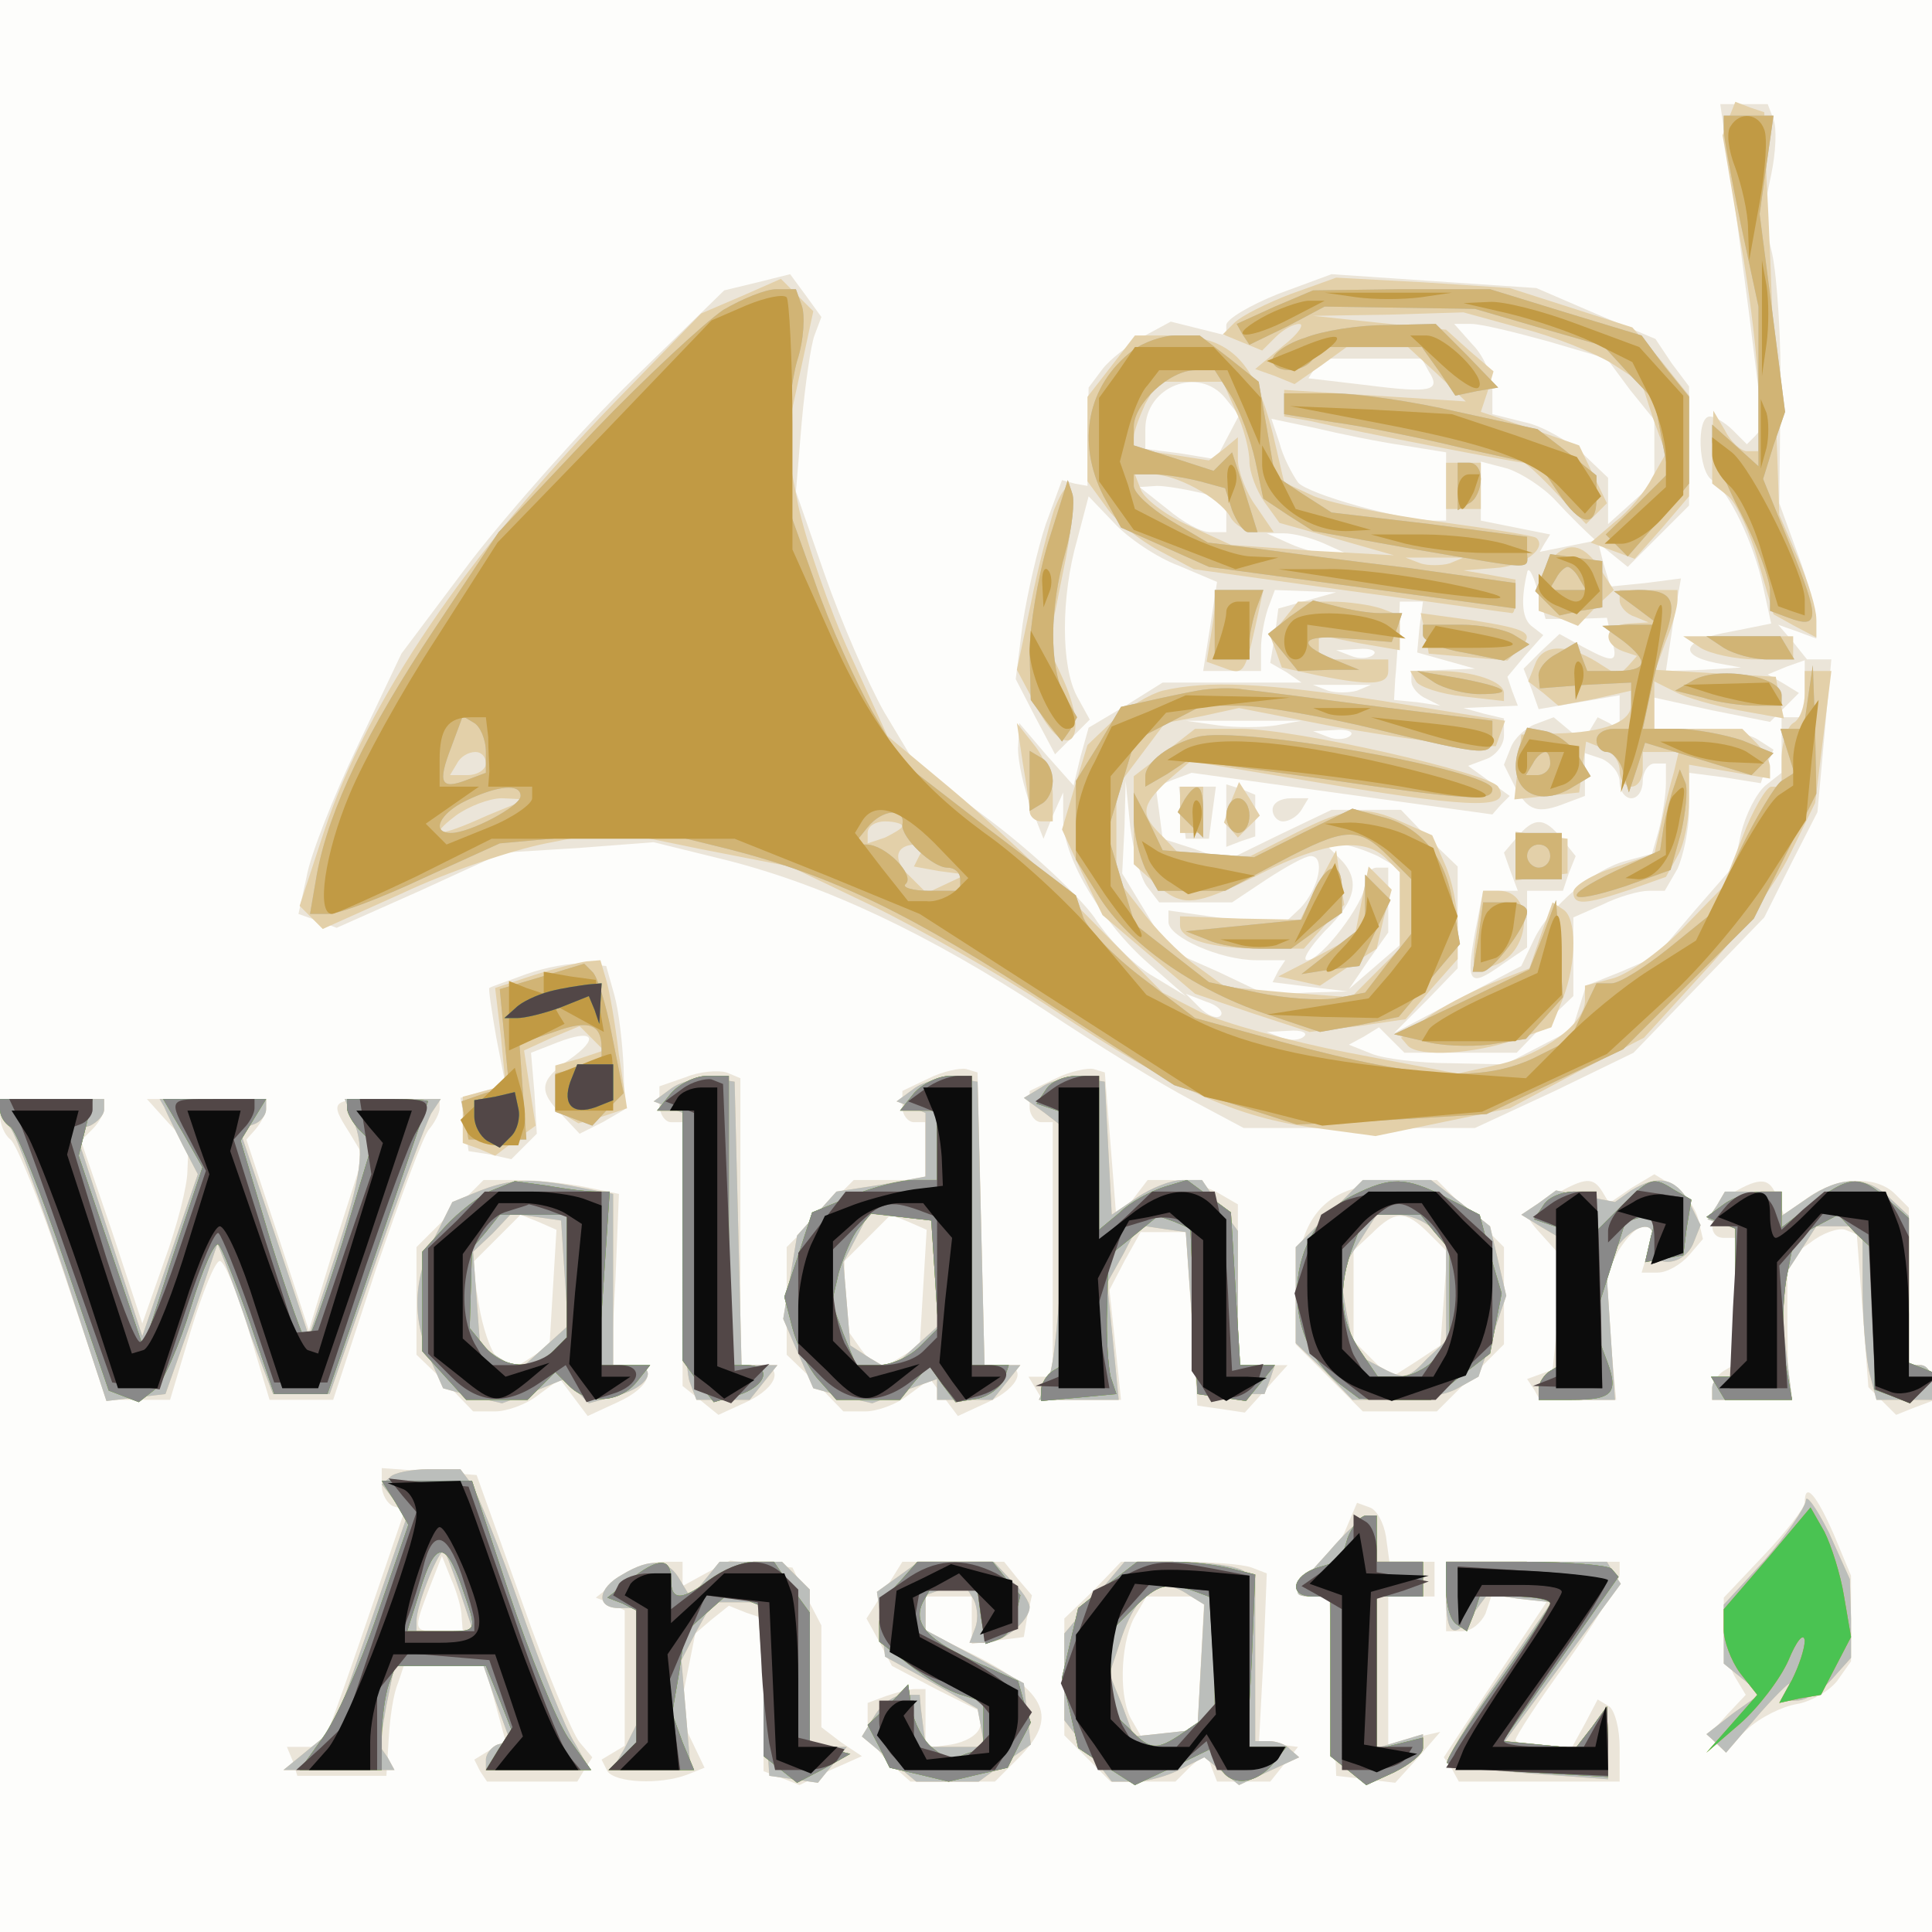
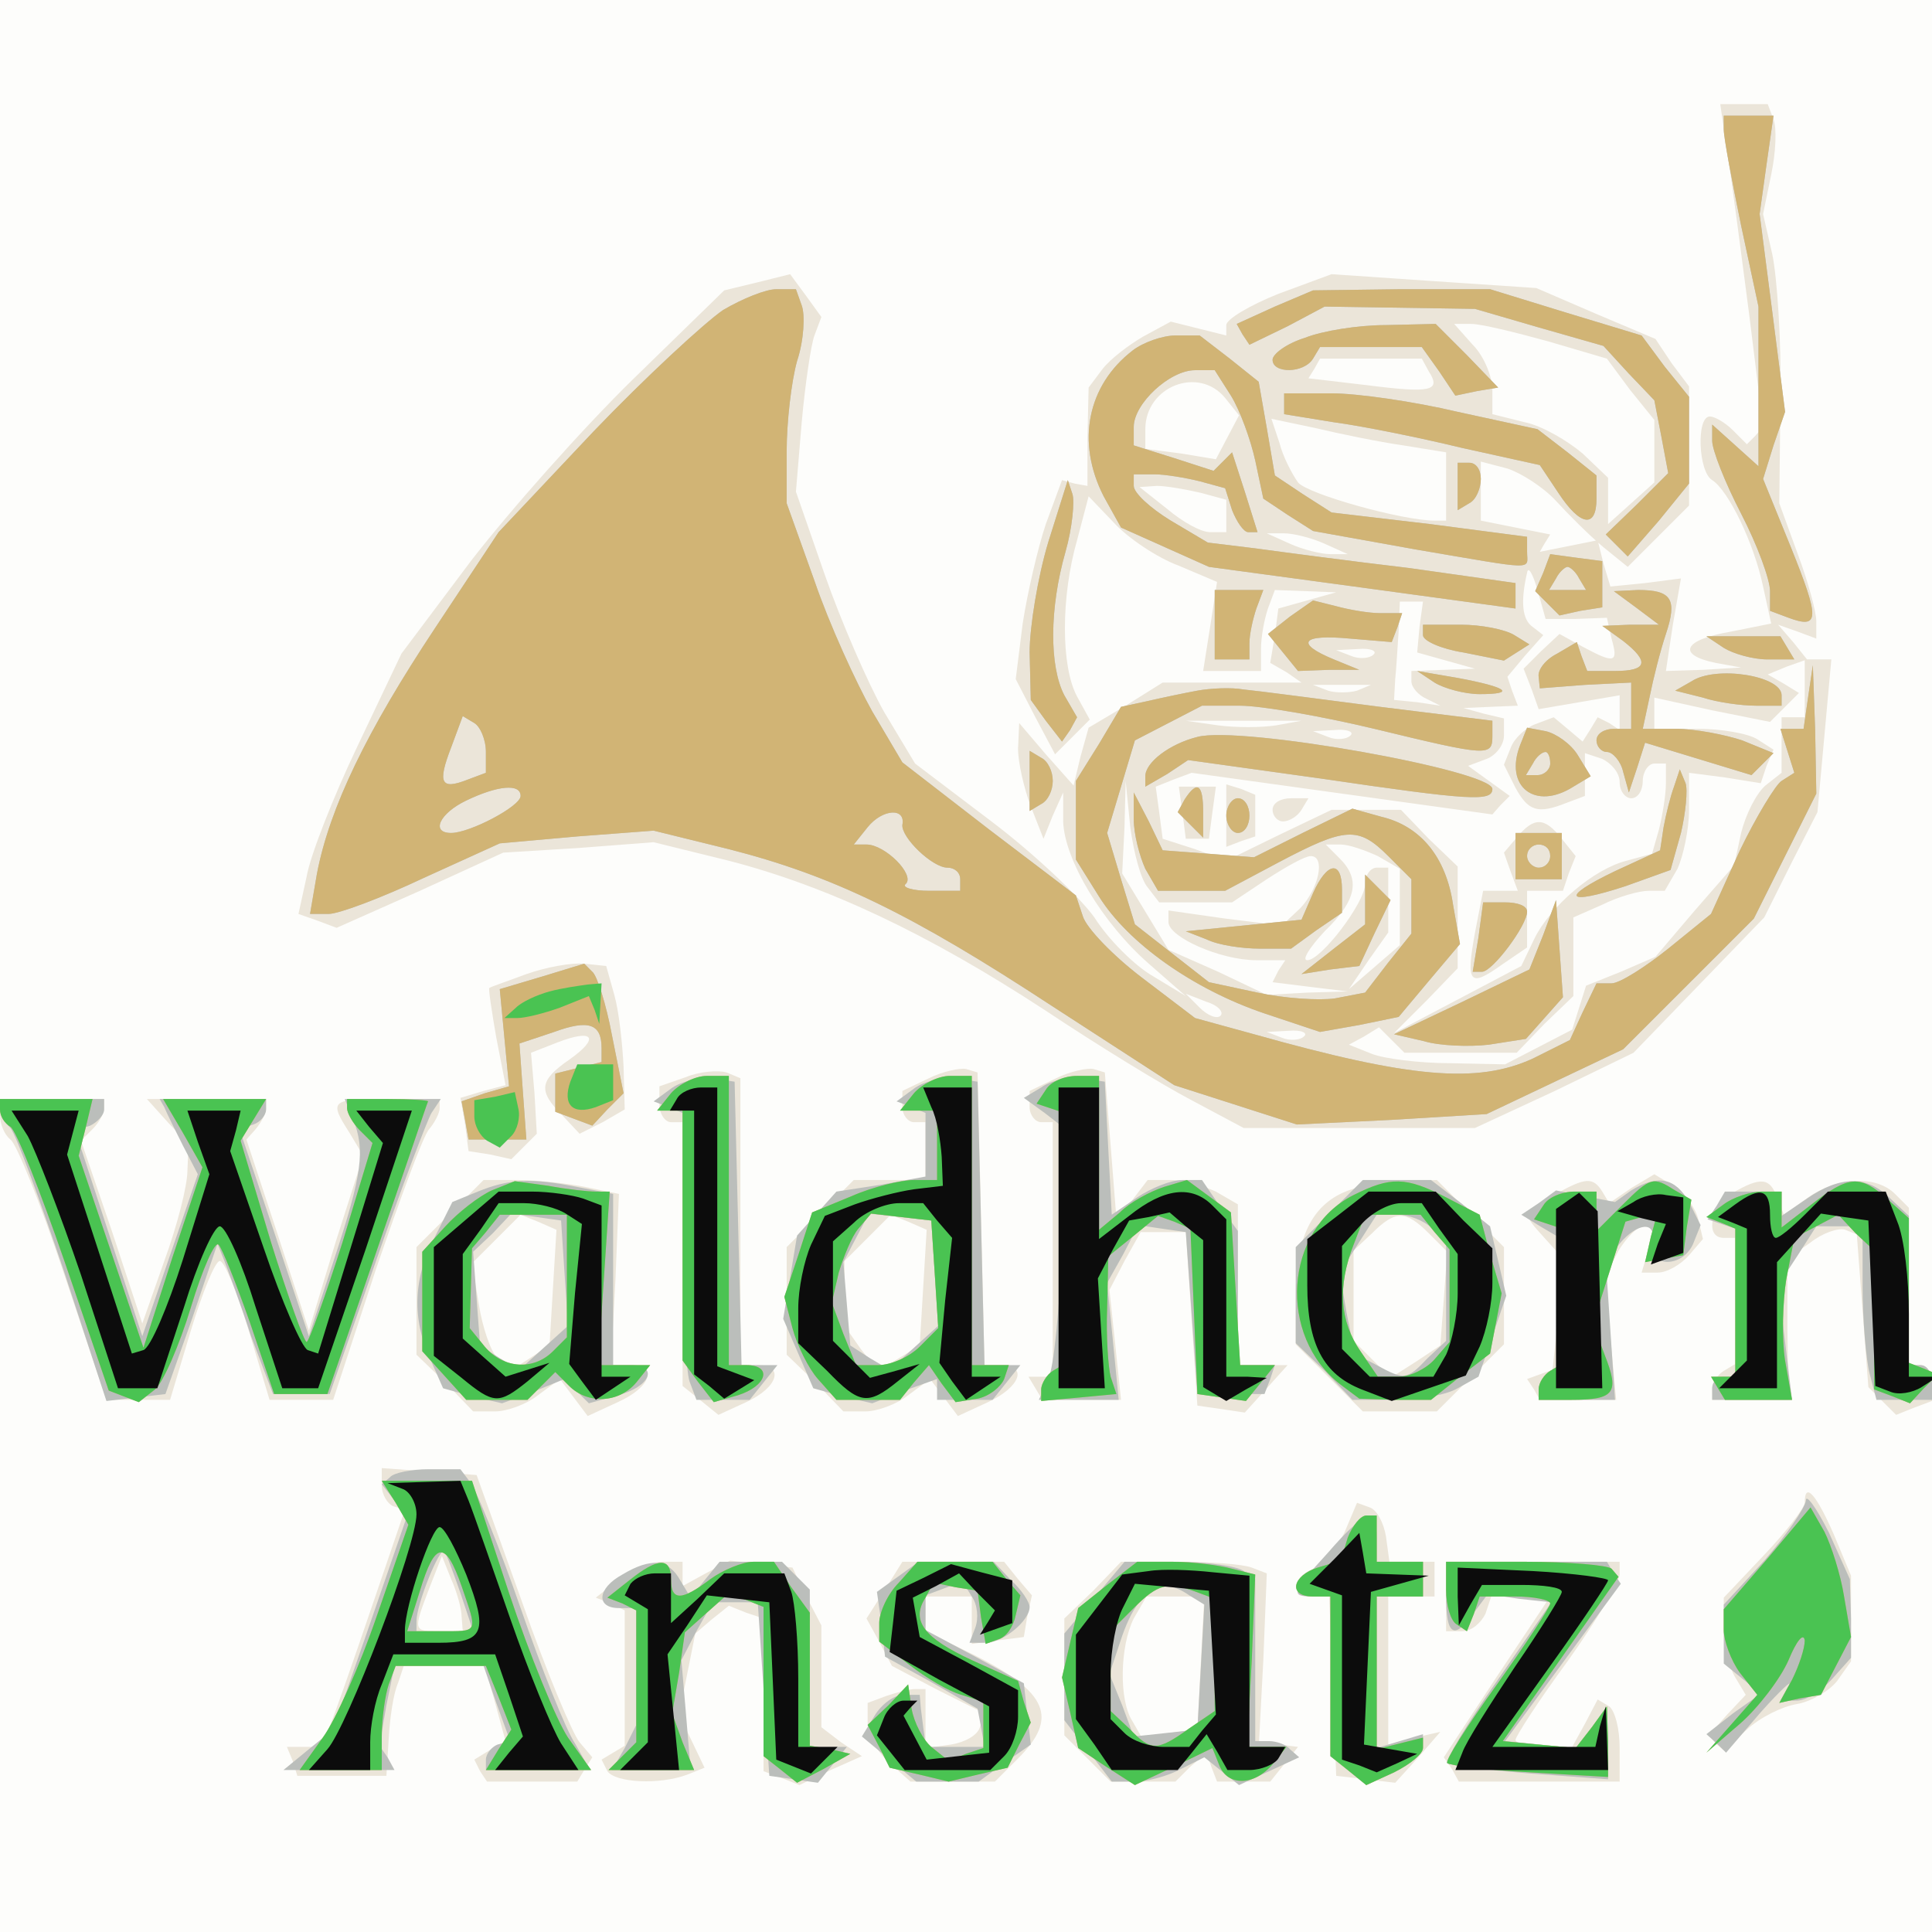
<svg xmlns="http://www.w3.org/2000/svg" version="1.2" baseProfile="tiny-ps" viewBox="0 0 167 167">
  <rect x="0" y="0" width="167" height="167" fill="#333333" stroke="none" />
  <title>Waldhorn Ansatz
</title>
  <g>
    <g fill="#fdfdfb" transform="matrix(.1 0 0 -.1 0 167)">
      <path d="M0 835V0h1670v1670H0V835z" />
    </g>
    <g fill="#ebe5d9" transform="matrix(.1 0 0 -.1 0 167)">
      <path d="M1493 1538c4-24 12-87 19-140l12-97-7-8-7-7-12 12c-7 7-16 12-20 12-12 0-10-48 2-55 14-9 36-54 44-92l7-32-35-7c-41-7-47-20-13-27l22-4-33-2-32-1 6 40 7 40-31-4-30-3-6 20-5 20-25-5-25-5 4 7 5 8-30 6-30 6v51l23-6c12-4 31-16 42-28s29-30 41-40l21-17 26 26 27 27v103l-15 20-14 21-52 22-51 22-89 6-88 6-46-17c-25-10-45-22-45-27v-9l-24 6-24 6-24-13c-12-7-28-19-35-28l-12-16-1-43v-42l-11 2-11 3-14-38c-7-21-16-60-20-86l-6-48 17-33 17-32 15 15 15 15-11 20c-14 26-14 86 0 135l10 38 22-23c12-13 37-30 56-37l33-14-6-39-6-38h50v19c0 11 3 26 6 35l6 16 27-1 26-1-25-7-25-7-3-23-4-24 14-8 13-9h-120l-32-20-32-19-7-25-6-25-24 27-23 27-1-22c0-12 5-34 11-50l11-28 8 20 9 20v-25c1-33 34-88 74-123l32-28-28 17c-16 9-39 32-51 51-13 18-52 55-89 83l-66 50-27 45c-14 25-37 78-51 118l-25 72 5 60c3 33 8 67 11 75l6 16-13 18-14 19-28-7-29-7-79-77c-43-42-106-113-140-157l-60-80-38-80c-21-44-41-95-44-113l-7-32 17-6 16-6 72 32 72 33 65 4 65 5 65-16c85-22 172-63 273-129 45-30 102-65 127-78l45-24h200l69 32 68 33 57 59 56 58 23 46 23 45 6 66 6 66h-23v-50h-20v-48l-14-11c-8-7-17-25-21-41l-6-28-34-39-34-40-30-13-30-12-6-19-6-19-29-15-29-15-48 1c-26 0-57 4-67 8l-20 8 13 7 13 8 11-11 11-11h97l24 25 25 24v68l25 11c14 7 32 12 40 12h14l11 19c5 11 10 34 10 51v32l31-4 31-5 5 15 6 14-14 9c-8 5-31 9-51 9h-38v27l50-11 50-10 12 12 13 13-13 8-14 8 17 7 17 6-12 15-13 15 17-6 16-6v15c0 8-7 34-16 58l-16 44 1 90c1 50-3 106-7 125l-8 35 7 34c4 19 5 40 2 48l-5 13h-41l6-42zm-155-163l51-15 20-27 21-26v-54l-20-18-20-18v40l-22 21c-13 11-35 24-50 27l-28 7v21c0 11-7 29-17 39l-16 18h15c8 0 37-7 66-15zm-103-26c11-17 2-19-53-12l-51 6 5 8 5 9h88l6-11zm-176-23l12-15-10-19-10-19-30 5-31 4v17c0 37 46 55 69 27zm154-41l37-6v-59h-10c-28 0-110 23-118 33-5 7-13 22-16 34l-7 21 38-8c21-5 55-12 76-15zm-175-41l22-6v-28h-14c-8 0-24 9-37 20l-24 19 15 1c8 0 25-3 38-6zm107-44l20-9h-15c-8 0-24 4-35 9l-20 9h15c8 0 24-4 35-9zm217-65l27 1 4-18c6-21 3-22-25-7l-20 11-16-15-15-15 7-18 6-17 35 6 35 6v-30l-9 6-10 5-6-10-7-11-13 11-12 10-16-6c-8-3-18-12-21-20l-6-15 10-20c11-20 19-23 44-13l16 6v37l15-5c8-4 15-12 15-20s5-14 10-14c6 0 10 7 10 15s5 15 10 15h10v-17c0-10-3-28-6-40l-6-21-22-6c-28-7-66-39-80-68l-11-23-55-29-55-29 28 28 27 28v88l-25 24-24 25h-60l-46-22-45-22-27 10-28 9-3 23-3 22 15 6 16 6 130-18 130-18 7 8 8 8-18 13-18 13 16 6c8 3 15 12 15 20v15l-17 4-18 5 23 1 24 1-5 13-4 12 15 18 16 18-9 7c-9 6-11 21-5 47 1 6 5-1 9-15l7-25h26zm-135-7l-2-22 25-7 25-7-27-1-28-1v-9c0-5 6-12 13-15l12-6-20 3-20 2 1 18c1 9 2 28 3 42l1 25h20l-3-22zm-40-24c-3-3-12-4-19-1l-13 5 19 1c11 1 17-2 13-5zm-14-31c-7-2-19-2-25 0l-13 5h50l-12-5zm-70-30c-13-2-35-2-50 0l-28 4h100l-22-4zm64-9c-3-3-12-4-19-1l-13 5 19 1c11 1 17-2 13-5zM992 903l10-13h63l30 20c17 11 33 20 38 20 13 0 7-28-9-45l-16-15-49 6-49 7v-10c0-13 45-33 76-33h25l-6-9-5-10 32-4 33-4-35-1-35-2-42 20-43 19-20 33-20 33 2 40 1 40 4-40c3-22 9-45 15-52zm199 27l19-11v-66l-22-19-22-19 17 25 17 24v56h-10c-5 0-10-6-10-14 0-16-38-66-50-66-5 0 2 11 15 25 28 27 31 45 13 63l-12 12h13c7 0 21-5 32-10zm-136-138c-3-3-11 0-18 7l-12 12 18-7c10-3 15-9 12-12zm72-18c-3-3-12-4-19-1l-13 5 19 1c11 1 17-2 13-5zm-105 194l3-23h20l3 23 3 22h-32l3-22zm38-3v-27l13 5 12 4v36l-12 5-13 4v-27zm40 5c0-5 4-10 9-10 6 0 13 5 16 10l6 10h-15c-9 0-16-4-16-10zm211-24l-11-13 6-17 6-16h-30l-7-36c-8-44-5-48 23-28l22 15v49h31l5 15 6 15-12 15c-15 19-24 19-39 1zM455 828c-16-6-31-11-32-12-1 0 2-20 6-43l8-41-19-5-20-6 4-23 3-23 19-3 18-4 11 11 11 11-2 35-3 35 23 9c31 12 37 4 10-15-26-18-27-27-6-48l15-16 20 10 19 11-1 37c-1 20-4 48-8 62l-7 25-19 2c-11 1-33-3-50-9zm138-89l-23-8v-16c0-8 5-15 10-15h10V472l15-12 16-13 24 11c28 13 33 32 10 32h-15v248l-12 5c-7 2-23 1-35-4zm210-1l-23-11v-14c0-7 5-13 10-13h10v-50h-62l-29-29-29-29v-93l25-24 24-25h19c10 0 27 6 37 14l19 14 12-16 12-16 26 12c28 13 35 32 11 32h-14l-3 127-3 126-10 3c-5 1-20-2-32-8zm-5-181l-3-50-18-11-18-11-15 19-14 20v56l20 20 20 20 15-6 16-7-3-50zm115 181l-23-11v-14c0-7 5-13 10-13h10V480h-21l6-10 6-10h68l-5 48-5 47 13 25 14 25h39l5-75 5-75 21-3 20-3 19 21 18 20h-43v139l-19 11c-11 5-28 10-39 10h-20l-13-17-14-16-5 63-5 63-10 3c-5 1-20-2-32-8zM0 706c0-8 4-17 9-21 5-3 26-55 46-115l37-110h55l18 60c10 33 21 60 25 60s15-27 25-60l18-60h55l37 113c21 61 41 116 46 121 5 6 9 14 9 18v8h-45c-49 0-51-1-33-29l12-20-24-75-23-76-27 83-27 82 8 9c5 6 9 14 9 18v8H127l18-20 18-19-1-23c0-13-9-48-20-78l-19-54-26 79-27 79 10 10c6 6 10 14 10 18v8H0v-14zm389-85l-29-29v-93l25-24 24-25h19c10 0 27 6 37 14l19 14 12-16 12-16 26 12c29 13 35 32 10 32h-16l4 74 3 74-29 6c-15 3-42 6-58 6h-30l-29-29zm89-64l-3-50-17-11-17-11-11 11c-6 6-13 27-16 46l-6 36 21 21 21 21 15-6 16-7-3-50zm685 83c-29-12-43-40-43-90v-42l29-29 29-29h64l29 29 29 29v84l-29 29-29 29-29-1c-15 0-38-4-50-9zm72-36l16-16-3-41-3-40-21-14-22-14-16 16-16 16v78l16 15c20 20 29 20 49 0zm110 34c-30-16-30-16-10-38l18-20-6-47-5-47-11-4-11-4 6-9 5-9h66l-5 54-4 53 11 22c7 11 16 21 22 21h10l-6-20-6-20h14c8 0 20 7 27 15l12 14-4 17c-2 9-11 22-20 28l-18 11-20-12-19-13-6 10c-8 13-15 12-40-2zm153 1c-19-11-25-39-8-39h10V491l-10-6c-5-3-10-10-10-16v-9h66l-1 61v61l20 14c10 8 24 13 30 11l10-4 5-66 5-66 12-12 12-12 15 6 16 6v16c0 8-4 15-10 15h-10v136l-12 12c-16 16-49 15-75-3l-21-15-6 15c-6 17-14 18-38 4zM330 386c0-8 5-16 10-18l10-3-29-85c-16-47-32-93-36-102l-7-18h-30l5-12 4-13h77l2 32c1 18 4 39 8 48l5 15h70l9-32 9-33-14-8-13-8 5-10 6-9h78l6 10 7 11-11 13c-6 7-29 62-50 122l-39 109-41 3-41 3v-15zm69-113l1-13h-20c-23 0-23 0-9 37l11 28 8-20c5-11 9-26 9-32zm1161 98c0-4-16-25-35-45l-35-37v-27c0-15 5-34 10-42l9-15-16-17-16-18 6-7 7-6 20 18c12 11 31 20 43 22s28 11 35 20l12 17v74l-15 36c-15 34-25 46-25 27zm-398-26c-7-14-19-28-27-31-19-8-20-24 0-24h14l3-77 3-78 26-3 25-3 20 22 19 22-22-5-23-6v128h40v30h-39l-3 22c-2 12-8 23-14 25l-11 4-11-26zm-628-41l-19-15 13-5 12-6V161l-10-6-10-6 5-10c7-10 45-12 69-3l15 6-11 23-11 23 7 35 7 35 14 12 15 12 15-6 15-5V139l16-6 15-6 27 13 27 12-18 12-17 13v88l-13 25-12 25-27 3-27 3-21-11-20-11v21h-18c-10 0-27-7-38-16zm231-8l-16-25 11-20 11-21 40-21 40-20-4-12c-2-7-13-13-25-15l-22-3v51h-9c-5 0-16-3-25-6l-16-6v-18c0-9 8-24 18-33l19-17h73l20 20c35 35 26 57-37 89l-43 21v30h40v-41l22 3 23 3 3 18 4 18-12 14-12 15h-88l-15-24zm180-1l-25-24V170l20-20 20-20h56l13 13 14 12 4-12 5-13h46l12 15 12 15-8 1c-5 1-13 1-17 0l-9-2 4 76 3 75-13 5c-8 3-36 5-63 5h-50l-24-25zm93-62l-3-58-24-3-24-4-8 14c-12 18-11 65 1 89l11 19h50l-3-57zm212 57v-30h14c8 0 16 7 20 15l5 15h51l-46-69-46-70 7-10 6-11h139v29c0 17-4 32-9 36l-10 6-11-21-11-20h-24c-14 0-25 3-25 6s20 34 45 68c25 35 45 69 45 75v11h-150v-30z" />
    </g>
    <g fill="#e3d0a9" transform="matrix(.1 0 0 -.1 0 167)">
-       <path d="M1494 1567l-5-14 15-89c9-49 16-110 16-136v-48h-10c-5 0-14 8-19 18l-10 17-1-31v-32l14-11c7-6 19-32 26-57l13-45 18-10 19-10v16c0 9-7 32-16 53l-16 37-4 115c-2 63-5 142-7 174l-2 59-12 4-13 5-6-15zm-853-153l-35-15-74-76c-129-133-214-258-252-372l-21-64 10-10 10-10 69 31c38 18 94 37 124 43l56 11 78-16 77-15 71-34c39-19 110-59 157-90 104-69 158-93 226-102l52-7 58 12 58 12 58 31 58 30 52 57c29 31 62 76 74 101l22 45 7 57 7 57h-23v-19c0-11-4-23-10-26-5-3-10-17-10-31v-24h-9c-4 0-16-20-25-44l-17-43-36-37c-20-20-47-39-60-42l-23-6v-13c0-20-36-46-74-55l-36-8-94 18c-52 10-109 26-128 35l-33 17-65 66c-36 37-90 87-119 111l-54 45-32 70c-18 39-38 97-45 129l-11 57 12 55 12 56-14 14-14 14-34-15zm-221-404c0-5-7-10-16-10h-15l6 10c3 6 10 10 16 10 5 0 9-4 9-10zm1-45c-42-19-52-19-27 0 11 8 29 15 40 15l21-1-34-14zm359-9c0-2-7-6-15-10l-15-5v9c0 6 7 10 15 10s15-2 15-4zm15-25l-5-10 22-4 23-3-17-8-17-8-15 15c-15 14-12 27 6 27h9l-6-9zm321 485c-21-8-43-19-49-25l-10-10 17-7 17-7 12 12c6 6 15 11 20 11s-1-9-14-19l-24-20 17-6 17-7 23 16 22 16h53l25-23 25-24-78 5-79 5v-23l23-4c43-10 179-36 184-36 2 0 15-12 29-27l25-26 9 9 9 9-12 25-12 25-43 15-42 14 6 18 5 17-21 18-20 18-58 6-57 6 65 1 65 2 51-14c28-7 62-21 77-30l26-17 10-31 11-30-12-21c-6-12-20-29-32-38l-21-18 19-7 19-7 24 27 23 27v87l-24 30-25 29-53 17-53 17-75 5-75 4-39-14zm-155-62l-21-27v-73l16-22c8-12 29-29 46-38l30-16 136-19c75-10 138-19 139-19 2 0 3 6 3 14v15l-22 4-23 4 27 2c24 1 46 17 36 26-2 2-40 8-84 14-45 6-93 16-108 22l-26 12-6 26c-17 78-38 101-93 101h-30l-20-26zm107-39c7-14 12-34 12-44 0-9 6-25 13-35l13-18 50-14 49-14-71 4-70 5-37 17c-20 9-38 23-41 31l-5 13h15c21 0 57-20 67-36 4-8 15-14 23-14h15l-15 22c-9 12-16 31-16 41v19l-12-10-13-10-32 5-33 5v10c0 5 5 18 10 29l11 19h56l11-25zm185-132c-7-2-19-2-25 0l-13 5h50l-12-5zm-3 67v-20h30v40h-30v-20zm-339-21c-4-13-14-50-20-81l-12-57 16-30c27-54 49-32 23 24l-12 26 13 65c14 66 9 96-8 53zm431-41c-7-7-12-20-12-29v-17l17-6 17-7 15 16 16 15-11 17c-14 22-27 26-42 11zm-294-59l-5-31 14-5c18-7 19-5 28 35l7 32h-40l-4-31zm352 22c0-5 6-12 13-14l12-5-17-1c-21-1-24-17-5-24l12-4-8-9-8-8-19 12c-26 16-47 15-53-2l-6-15 13-10 13-11 32 6 31 7v-12c0-15-23-24-64-25l-31-1-3-28-3-28 28 3 28 3 3 22 3 22 15-6c8-3 14-11 14-19s5-14 10-14c6 0 10 7 10 15v15h31l-4-17c-3-10-8-30-11-45l-6-26-35-12c-19-6-35-16-35-21 0-12 10-11 49 2l31 11 10 18c6 10 10 32 10 49v30l35-6 35-6v10c0 5-5 14-12 21l-12 12h-76v41l18-9c9-5 34-12 55-16l39-7-4 18-3 18-52 3-52 3 9 25c6 14 10 30 10 35v9h-50v-9zm-290-16l-12-15 5-13 5-14 32-7c45-9 60-8 60 4v10h-60v21l35-7 35-6v30l-16 6c-9 3-28 6-44 6h-28l-12-15zm122-12l3-18 34-3 34-3 10 10c14 14 9 17-41 25l-44 6 4-17zm238-13c8-5 30-10 48-10h32v20h-95l15-10zm-246-29c3-5 22-11 41-13l35-4v7c0 10-27 19-56 19h-25l5-9zm-219-8c-11-3-30-14-43-26l-22-21-11-36-11-37 17-37 18-37 40-34 40-34 50-17 49-16 42 5 41 6 22 26 23 26v29c0 16-5 40-11 53l-11 25-25 11c-33 15-48 14-93-9l-39-20h-60l-15 16c-21 20-20 27 3 49l20 17 126-21c121-20 152-20 140-1-8 12-175 50-222 50h-40l-27-21-26-20v-76l18-16c24-22 34-21 92 8 54 27 89 32 108 13l12-12v-66l-21-21-21-21-55 4-54 5-26 19c-15 11-36 33-47 48l-21 27v78l21 28 21 28 32 6 32 7 82-16c45-8 95-15 111-16l29-1 4 11 4 11-105 17c-104 16-152 18-191 9zm-121-62c3-18 6-37 6-42s5-9 10-9h10v23c0 13-7 32-16 43l-15 19 5-34zm136-41v-20h20v40h-20v-20zm44 7l-6-18 6-6 6-7 10 10 9 9-9 15-9 14-7-17zm246-47v-21l23 3 22 3v30l-22 3-23 3v-21zm-171-25l-15-30-52 1-52 2v-8c0-12 28-20 69-20h38l17 19 18 19-4 24-3 23-16-30zm38-14l-6-30-33-18-33-17 18-4 18-4 24 16 25 16 6 26 7 25-10 10-10 10-6-30zm100-23c-6-39-5-40 16-32 31 12 33 64 3 64h-14l-5-32zm55-6l-10-29-33-13c-19-8-44-21-56-30l-22-17 6-7c10-10 57-7 92 5l32 11 10 25c12 31 12 70 0 77l-9 6-10-28zm-871-35l-33-11 5-42 4-42-18-5-19-5v-40l14-5 14-6 17 13 18 13-5 32-5 33 24 11 24 10 10-10 11-11-21-7-21-6v-19c0-10 5-22 10-25l10-6 21 6 21 7-7 46c-3 26-8 55-11 65l-5 17-12-1c-7-1-27-6-46-12zm119-98l-15-11 13-5 12-5V600c0-60 3-115 6-124l6-16h46l12 15 12 15h-31l-3 123-3 122-20 3c-11 1-27-3-35-9zm210 0l-15-11 13-5 12-5v-55l-38-7-39-6-17-19-17-19-6-36-6-36 13-30 13-30 25-7 26-6 28 11 28 10v-18h48l12 15 12 15h-31l-3 123-3 122-20 3c-11 1-27-3-35-9zm18-160l3-45-21-19-21-19-17 10-17 11-3 36-3 36 11 21 11 21 27-3 27-3 3-46zm92 161l-15-9 18-13 18-14-3-99c-2-55-7-108-12-117l-8-18h69l-5 51-5 50 14 25 13 25 20-3 21-3 5-70 5-70h58l5 13 4 12h-32v116l-16 22-15 22h-17c-10 0-27-7-39-15l-22-15-3 57-3 58-20 3c-11 1-27-2-35-8zM0 712c0-4 4-12 9-17 5-6 25-61 46-123l37-113 26 3 25 3 23 65 22 65 6-15c3-8 14-37 23-65l19-50h49l40 115c22 63 44 121 48 128l8 12h-83l7-17c11-27 8-48-16-121l-22-67-30 90-30 89 12 4c6 2 11 8 11 13v9h-92l4-7c2-5 9-19 16-33l13-25-24-70-24-70-29 89-29 89 13 4c6 3 12 9 12 14v9H0v-8zm413-72l-22-9-15-30c-19-36-20-71-4-106l11-25 25-7 26-6 27 10 27 11 10-10 11-11 25 7c28 7 36 26 11 26h-15v148l-31 6c-40 8-59 7-86-4zm75-71l3-45-21-19-21-19-17 10-17 11-3 40-3 41 17 16 16 17 22-3 21-3 3-46zm661 52l-29-29v-83l25-24 24-25h36c20 0 45 4 55 10l18 10 12 35 12 35-7 30-7 30-25 20-26 20h-59l-29-29zm89-13l12-12v-85l-16-15c-18-19-20-19-44-6l-19 10-7 35-6 35 16 25 16 25h18c10 0 23-5 30-12zm172 33l-14-10-26 5-25 5-15-11-15-10 18-11 17-10V491l-10-6c-5-3-10-10-10-16v-9h66l-4 60-4 60 12 15c15 18 32 20 28 2-5-23 27-24 36-1l6 15-10 20c-12 21-27 24-50 10zm152-7l-22-15v21h-49l-7-12-8-12 12-4 12-4V480h-10c-5 0-10-4-10-10v-10h69l-6 50-6 49 17 26 16 25h40v-52c0-29 3-63 6-75l6-23h48v15c0 8-4 15-10 15h-10v129l-16 15c-20 20-43 20-72 0zM337 393l-7-6 11-14 11-13-32-93-32-92-21-17-22-18h96l-6 11-7 10 6 35 7 34h77l11-32 12-33-11-3c-5-2-10-8-10-13v-9h90l-13 23c-8 12-29 65-47 117s-38 101-43 108l-9 12h-28c-14 0-30-3-33-7zm61-100l11-33h-49v9c0 14 20 64 24 60 2-2 8-19 14-36zm1163 80c-1-7-17-30-36-52l-35-38v-51l16-13 16-13-24-17-23-18 9-8 8-8 30 35c17 19 28 29 24 23l-7-13h14c8 0 21 8 30 18l17 19v34l-1 34-18 40c-11 22-20 34-20 28zm-413-45c-32-35-33-38-13-38h15V152l15-12 16-13 24 11c14 7 25 16 25 22v11l-20-6-20-6v131h40v30h-40v20c0 27-10 25-42-12zm-610-19c-22-12-23-29-3-29h15V179l-10-20-11-19h68l-4 48-4 47 13 25 14 25h39l5-75 5-75 21-3 21-3 13 16 12 15h-32v136l-12 12-12 12h-54l-13-16-12-15-9 15c-10 18-25 20-50 5zm238-2l-18-13 4-28 3-28 40-22 40-23 3-16 3-17h-51l-1 10c-1 6-2 16-3 23l-1 12h-14c-8 0-19-8-25-18l-11-18 24-20 23-19h54l22 16 23 16-3 26-3 27-42 23-43 23v30l16 6 16 6 8-13c5-7 6-19 3-27l-5-13h14c15 0 38 19 38 31 0 4-7 15-16 23l-15 16h-65l-18-13zm170-18l-26-31v-75l21-27 20-26h20c11 0 29 5 40 11l20 10 15-12 15-12 26 12 26 12-8 7c-3 4-12 7-18 7h-12v140l-10 7c-5 4-31 8-57 8h-46l-26-31zm82 2l13-8-3-54-3-54-27-3-28-3-10 27-11 27 11 33c10 28 21 41 40 43 3 0 11-3 18-8zm222-1c0-34 7-38 24-14l12 16 27-4 28-3-47-68c-26-37-45-69-43-71s34-6 72-9l67-5v32l-1 31-13-18-14-18-31 3-30 3 50 68 50 68-6 9-6 10h-139v-30z" />
-     </g>
+       </g>
    <g fill="#bbbebb" transform="matrix(.1 0 0 -.1 0 167)">
      <path d="M1490 1558c0-7 7-44 15-83l15-70v-138l-20 18-20 18v-14c0-8 11-36 25-63s25-57 25-67v-17l16-6c27-10 27-1 2 61l-24 59 9 29 10 29-11 86-11 85 6 43 6 42h-43v-12zm-865-156c-16-11-67-58-112-105l-82-87-55-83c-59-89-91-155-102-212l-6-35h16c9 0 46 14 82 31l66 30 67 6 66 5 65-16c90-23 158-56 280-136l105-68 53-17 53-17 82 4 82 5 59 28 59 28 57 57 56 56 27 54 27 54-1 55-2 56-4-27-4-28h-20l6-19 6-19-11-7c-5-3-22-31-36-60l-25-55-37-30c-20-16-42-30-49-30h-13l-12-25-11-24-32-16c-48-22-106-17-241 21l-51 14-46 35c-25 19-48 43-51 53l-6 18-75 57-75 58-26 44c-14 25-37 75-50 113l-24 67v45c0 25 4 60 9 78 6 18 7 40 4 48l-5 14h-17c-9 0-29-8-46-18zm-205-382v-18l-16-6c-23-9-26-3-14 28l10 27 10-6c5-3 10-14 10-25zm30-38c0-9-44-32-60-32-18 0-10 17 13 28 27 13 47 15 47 4zm330-25c-1-11 26-37 39-37 6 0 11-4 11-10v-10h-27c-14 0-24 3-20 6 8 8-18 34-34 34h-11l12 15c13 16 33 17 30 2zm322 448l-33-15 5-9 6-9 33 16 32 17 65-1 65-1 55-16 56-16 22-24 22-23 6-31 6-32-27-27-27-26 10-10 9-9 27 31 26 32v75l-21 26-20 27-66 20-65 20h-77l-76-1-33-14zm26-27c-16-5-28-14-28-19 0-12 27-12 35 1l6 10h88l15-21 14-21 19 4 18 3-27 28-27 27-43-1c-24 0-55-5-70-11zm-149-11c-39-30-49-79-25-126l15-27 38-17 38-17 133-18 132-18v22l-92 13c-51 6-111 14-133 17l-41 5-32 19c-18 11-32 24-32 30v10h18c9 0 27-3 39-6l22-6 6-19c4-10 10-19 14-19h8l-11 35-11 34-8-8-8-8-34 11-35 11v16c0 20 31 49 53 49h17l14-22c8-13 17-38 21-56l7-33 21-14 22-14 89-16c106-18 96-18 96-2v13l-84 11-85 10-25 16-24 16-7 41-7 40-25 20-26 20h-21c-11 0-28-6-37-13zm131-46v-9l43-7c23-3 73-13 110-22l68-15 16-24c19-29 33-31 33-5v20l-25 20-26 20-69 15c-38 9-87 16-109 16h-41v-9zm150-72v-20l10 6c6 3 10 13 10 21s-4 14-10 14h-10v-21zm-354-48c-9-30-16-73-16-95l1-41 13-18 14-18 7 10 6 11-11 19c-13 25-13 75 1 124 6 21 8 44 6 50l-4 12-17-54zm428-26l-7-16 11-11 10-10 18 4 19 3v40l-23 3-22 3-6-16zm31-5l6-10h-32l6 10c3 6 8 10 10 10s7-4 10-10zm-315-40v-30h30v14c0 8 3 21 6 30l6 16h-42v-30zm364 15l20-15h-25l-24-1 18-13c23-18 21-26-7-26h-24l-5 13-4 12-17-10c-10-5-17-14-16-20l1-10 39 3 40 2v-40h-15c-8 0-15-4-15-10 0-5 4-10 9-10s12-8 14-17l5-18 7 21 7 22 46-14 46-14 10 10 9 9-27 11c-15 5-41 10-57 10h-29l6 28c3 15 9 39 14 54 10 30 5 38-24 38l-21-1 19-14zm-299-8l-19-15 13-16 13-16 27 1h26l-22 9c-34 14-28 22 14 18l36-3 5 13 4 12h-19c-10 0-27 3-38 6l-20 5-20-14zm115-16c0-5 16-12 35-15l35-7 11 7 11 7-13 8c-8 5-29 9-46 9h-33v-9zm260-11c8-5 25-10 38-10h23l-6 10-6 10h-64l15-10zm-250-30c8-5 26-10 39-10 32 0 24 6-19 14l-35 6 15-10zm222 1l-14-8 24-6c12-4 33-7 46-7h22v9c0 17-57 26-78 12zm-427-8c-11-2-30-6-43-9l-23-5-19-32-20-32v-68l20-32c25-40 81-80 143-101l48-16 34 6 34 7 26 31 27 32-6 34c-6 41-28 68-62 76l-25 7-43-21-42-21-39 3-40 3-12 25-13 25v-23c0-13 5-32 10-43l11-19h58l47 25c57 30 68 31 94 5l20-20v-47l-20-25-20-26-26-5c-14-2-44 0-67 5l-42 9-32 25-32 25-12 39-12 40 12 40 12 40 29 15 29 15h33c18 0 70-9 116-20 99-24 102-24 102-6v13l-97 12c-54 7-107 14-118 15-11 2-29 1-40-1zm0-40c-24-6-45-22-45-34v-9l19 11 18 12 115-16c129-19 148-20 148-9 0 16-218 55-255 45zm279-7c-14-36 13-57 46-36l15 9-11 18c-6 10-19 19-28 21l-16 3-6-15zm26-16c0-5-5-10-11-10h-10l6 10c3 6 8 10 11 10 2 0 4-4 4-10zm-450-15v-26l10 6c6 3 10 12 10 20s-4 17-10 20l-10 6v-26zm557-5c-3-8-7-24-9-35l-3-20-39-18c-48-23-43-30 9-13l39 14 9 32c4 17 6 37 4 43l-5 12-5-15zm-423-11l-6-11 11-11 11-11v22c0 24-5 28-16 11zm36-14c0-8 5-15 10-15 6 0 10 7 10 15s-4 15-10 15c-5 0-10-7-10-15zm250-35v-20h40v40h-40v-20zm30 0c0-5-4-10-10-10-5 0-10 5-10 10 0 6 5 10 10 10 6 0 10-4 10-10zm-205-32l-10-23-50-5-50-5 18-7c10-5 31-8 46-8h27l22 16 22 15v20c0 26-13 24-25-3zm45-5v-22l-27-21-28-22 25 4 25 3 13 28 14 29-11 11-11 11v-21zm98-33l-5-30h8c9 0 39 40 39 52 0 5-8 8-19 8h-19l-4-30zm56 2l-12-30-58-28-59-28 26-6c13-4 39-5 56-3l32 5 16 18 16 18-3 42-3 42-11-30zm-865-36l-37-11 4-42 4-42-21-6-20-7 3-16 3-17h50l-3 41-3 42 30 10c30 11 41 7 41-14v-12l-20-5-20-5v-33l16-6 16-6 13 14 14 14-10 50c-5 27-13 52-17 55l-7 7-36-11zm111-97l-15-11 13-5 12-5V600c0-60 3-115 6-124l6-16h46l12 15 12 15h-31l-3 123-3 122-20 3c-11 1-27-3-35-9zm210 0l-15-11 13-5 12-5v-55l-38-7-39-6-17-19-17-19-6-36-6-36 13-30 13-30 25-7 26-6 28 11 28 10v-18h48l12 15 12 15h-31l-3 123-3 122-20 3c-11 1-27-3-35-9zm18-160l3-45-21-19-21-19-17 10-17 11-3 36-3 36 11 21 11 21 27-3 27-3 3-46zm92 161l-15-9 18-13 18-14-3-99c-2-55-7-108-12-117l-8-18h69l-5 51-5 50 14 25 13 25 20-3 21-3 5-70 5-70h58l5 13 4 12h-32v116l-16 22-15 22h-17c-10 0-27-7-39-15l-22-15-3 57-3 58-20 3c-11 1-27-2-35-8zM0 712c0-4 4-12 9-17 5-6 25-61 46-123l37-113 26 3 25 3 23 65 22 65 6-15c3-8 14-37 23-65l19-50h49l40 115c22 63 44 121 48 128l8 12h-83l7-17c11-27 8-48-16-121l-22-67-30 90-30 89 12 4c6 2 11 8 11 13v9h-92l4-7c2-5 9-19 16-33l13-25-24-70-24-70-29 89-29 89 13 4c6 3 12 9 12 14v9H0v-8zm413-72l-22-9-15-30c-19-36-20-71-4-106l11-25 25-7 26-6 27 10 27 11 10-10 11-11 25 7c28 7 36 26 11 26h-15v148l-31 6c-40 8-59 7-86-4zm75-71l3-45-21-19-21-19-17 10-17 11-3 40-3 41 17 16 16 17 22-3 21-3 3-46zm661 52l-29-29v-83l25-24 24-25h36c20 0 45 4 55 10l18 10 12 35 12 35-7 30-7 30-25 20-26 20h-59l-29-29zm89-13l12-12v-85l-16-15c-18-19-20-19-44-6l-19 10-7 35-6 35 16 25 16 25h18c10 0 23-5 30-12zm172 33l-14-10-26 5-25 5-15-11-15-10 18-11 17-10V491l-10-6c-5-3-10-10-10-16v-9h66l-4 60-4 60 12 15c15 18 32 20 28 2-5-23 27-24 36-1l6 15-10 20c-12 21-27 24-50 10zm152-7l-22-15v21h-49l-7-12-8-12 12-4 12-4V480h-10c-5 0-10-4-10-10v-10h69l-6 50-6 49 17 26 16 25h40v-52c0-29 3-63 6-75l6-23h48v15c0 8-4 15-10 15h-10v129l-16 15c-20 20-43 20-72 0zM337 393l-7-6 11-14 11-13-32-93-32-92-21-17-22-18h96l-6 11-7 10 6 35 7 34h77l11-32 12-33-11-3c-5-2-10-8-10-13v-9h90l-13 23c-8 12-29 65-47 117s-38 101-43 108l-9 12h-28c-14 0-30-3-33-7zm61-100l11-33h-49v9c0 14 20 64 24 60 2-2 8-19 14-36zm1163 80c-1-7-17-30-36-52l-35-38v-51l16-13 16-13-24-17-23-18 9-8 8-8 30 35c17 19 28 29 24 23l-7-13h14c8 0 21 8 30 18l17 19v34l-1 34-18 40c-11 22-20 34-20 28zm-413-45c-32-35-33-38-13-38h15V152l15-12 16-13 24 11c14 7 25 16 25 22v11l-20-6-20-6v131h40v30h-40v20c0 27-10 25-42-12zm-610-19c-22-12-23-29-3-29h15V179l-10-20-11-19h68l-4 48-4 47 13 25 14 25h39l5-75 5-75 21-3 21-3 13 16 12 15h-32v136l-12 12-12 12h-54l-13-16-12-15-9 15c-10 18-25 20-50 5zm238-2l-18-13 4-28 3-28 40-22 40-23 3-16 3-17h-51l-1 10c-1 6-2 16-3 23l-1 12h-14c-8 0-19-8-25-18l-11-18 24-20 23-19h54l22 16 23 16-3 26-3 27-42 23-43 23v30l16 6 16 6 8-13c5-7 6-19 3-27l-5-13h14c15 0 38 19 38 31 0 4-7 15-16 23l-15 16h-65l-18-13zm170-18l-26-31v-75l21-27 20-26h20c11 0 29 5 40 11l20 10 15-12 15-12 26 12 26 12-8 7c-3 4-12 7-18 7h-12v140l-10 7c-5 4-31 8-57 8h-46l-26-31zm82 2l13-8-3-54-3-54-27-3-28-3-10 27-11 27 11 33c10 28 21 41 40 43 3 0 11-3 18-8zm222-1c0-34 7-38 24-14l12 16 27-4 28-3-47-68c-26-37-45-69-43-71s34-6 72-9l67-5v32l-1 31-13-18-14-18-31 3-30 3 50 68 50 68-6 9-6 10h-139v-30z" />
    </g>
    <g fill="#d1b475" transform="matrix(.1 0 0 -.1 0 167)">
      <path d="M1490 1558c0-7 7-44 15-83l15-70v-138l-20 18-20 18v-14c0-8 11-36 25-63s25-57 25-67v-17l16-6c27-10 27-1 2 61l-24 59 9 29 10 29-11 86-11 85 6 43 6 42h-43v-12zm-865-156c-16-11-67-58-112-105l-82-87-55-83c-59-89-91-155-102-212l-6-35h16c9 0 46 14 82 31l66 30 67 6 66 5 65-16c90-23 158-56 280-136l105-68 53-17 53-17 82 4 82 5 59 28 59 28 57 57 56 56 27 54 27 54-1 55-2 56-4-27-4-28h-20l6-19 6-19-11-7c-5-3-22-31-36-60l-25-55-37-30c-20-16-42-30-49-30h-13l-12-25-11-24-32-16c-48-22-106-17-241 21l-51 14-46 35c-25 19-48 43-51 53l-6 18-75 57-75 58-26 44c-14 25-37 75-50 113l-24 67v45c0 25 4 60 9 78 6 18 7 40 4 48l-5 14h-17c-9 0-29-8-46-18zm-205-382v-18l-16-6c-23-9-26-3-14 28l10 27 10-6c5-3 10-14 10-25zm30-38c0-9-44-32-60-32-18 0-10 17 13 28 27 13 47 15 47 4zm330-25c-1-11 26-37 39-37 6 0 11-4 11-10v-10h-27c-14 0-24 3-20 6 8 8-18 34-34 34h-11l12 15c13 16 33 17 30 2zm322 448l-33-15 5-9 6-9 33 16 32 17 65-1 65-1 55-16 56-16 22-24 22-23 6-31 6-32-27-27-27-26 10-10 9-9 27 31 26 32v75l-21 26-20 27-66 20-65 20h-77l-76-1-33-14zm26-27c-16-5-28-14-28-19 0-12 27-12 35 1l6 10h88l15-21 14-21 19 4 18 3-27 28-27 27-43-1c-24 0-55-5-70-11zm-149-11c-39-30-49-79-25-126l15-27 38-17 38-17 133-18 132-18v22l-92 13c-51 6-111 14-133 17l-41 5-32 19c-18 11-32 24-32 30v10h18c9 0 27-3 39-6l22-6 6-19c4-10 10-19 14-19h8l-11 35-11 34-8-8-8-8-34 11-35 11v16c0 20 31 49 53 49h17l14-22c8-13 17-38 21-56l7-33 21-14 22-14 89-16c106-18 96-18 96-2v13l-84 11-85 10-25 16-24 16-7 41-7 40-25 20-26 20h-21c-11 0-28-6-37-13zm131-46v-9l43-7c23-3 73-13 110-22l68-15 16-24c19-29 33-31 33-5v20l-25 20-26 20-69 15c-38 9-87 16-109 16h-41v-9zm150-72v-20l10 6c6 3 10 13 10 21s-4 14-10 14h-10v-21zm-354-48c-9-30-16-73-16-95l1-41 13-18 14-18 7 10 6 11-11 19c-13 25-13 75 1 124 6 21 8 44 6 50l-4 12-17-54zm428-26l-7-16 11-11 10-10 18 4 19 3v40l-23 3-22 3-6-16zm31-5l6-10h-32l6 10c3 6 8 10 10 10s7-4 10-10zm-315-40v-30h30v14c0 8 3 21 6 30l6 16h-42v-30zm364 15l20-15h-25l-24-1 18-13c23-18 21-26-7-26h-24l-5 13-4 12-17-10c-10-5-17-14-16-20l1-10 39 3 40 2v-40h-15c-8 0-15-4-15-10 0-5 4-10 9-10s12-8 14-17l5-18 7 21 7 22 46-14 46-14 10 10 9 9-27 11c-15 5-41 10-57 10h-29l6 28c3 15 9 39 14 54 10 30 5 38-24 38l-21-1 19-14zm-299-8l-19-15 13-16 13-16 27 1h26l-22 9c-34 14-28 22 14 18l36-3 5 13 4 12h-19c-10 0-27 3-38 6l-20 5-20-14zm115-16c0-5 16-12 35-15l35-7 11 7 11 7-13 8c-8 5-29 9-46 9h-33v-9zm260-11c8-5 25-10 38-10h23l-6 10-6 10h-64l15-10zm-250-30c8-5 26-10 39-10 32 0 24 6-19 14l-35 6 15-10zm222 1l-14-8 24-6c12-4 33-7 46-7h22v9c0 17-57 26-78 12zm-427-8c-11-2-30-6-43-9l-23-5-19-32-20-32v-68l20-32c25-40 81-80 143-101l48-16 34 6 34 7 26 31 27 32-6 34c-6 41-28 68-62 76l-25 7-43-21-42-21-39 3-40 3-12 25-13 25v-23c0-13 5-32 10-43l11-19h58l47 25c57 30 68 31 94 5l20-20v-47l-20-25-20-26-26-5c-14-2-44 0-67 5l-42 9-32 25-32 25-12 39-12 40 12 40 12 40 29 15 29 15h33c18 0 70-9 116-20 99-24 102-24 102-6v13l-97 12c-54 7-107 14-118 15-11 2-29 1-40-1zm0-40c-24-6-45-22-45-34v-9l19 11 18 12 115-16c129-19 148-20 148-9 0 16-218 55-255 45zm279-7c-14-36 13-57 46-36l15 9-11 18c-6 10-19 19-28 21l-16 3-6-15zm26-16c0-5-5-10-11-10h-10l6 10c3 6 8 10 11 10 2 0 4-4 4-10zm-450-15v-26l10 6c6 3 10 12 10 20s-4 17-10 20l-10 6v-26zm557-5c-3-8-7-24-9-35l-3-20-39-18c-48-23-43-30 9-13l39 14 9 32c4 17 6 37 4 43l-5 12-5-15zm-423-11l-6-11 11-11 11-11v22c0 24-5 28-16 11zm36-14c0-8 5-15 10-15 6 0 10 7 10 15s-4 15-10 15c-5 0-10-7-10-15zm250-35v-20h40v40h-40v-20zm30 0c0-5-4-10-10-10-5 0-10 5-10 10 0 6 5 10 10 10 6 0 10-4 10-10zm-205-32l-10-23-50-5-50-5 18-7c10-5 31-8 46-8h27l22 16 22 15v20c0 26-13 24-25-3zm45-5v-22l-27-21-28-22 25 4 25 3 13 28 14 29-11 11-11 11v-21zm98-33l-5-30h8c9 0 39 40 39 52 0 5-8 8-19 8h-19l-4-30zm56 2l-12-30-58-28-59-28 26-6c13-4 39-5 56-3l32 5 16 18 16 18-3 42-3 42-11-30zm-865-36l-37-11 4-42 4-42-21-6-20-7 3-16 3-17h50l-3 41-3 42 30 10c30 11 41 7 41-14v-12l-20-5-20-5v-33l16-6 16-6 13 14 14 14-10 50c-5 27-13 52-17 55l-7 7-36-11zm111-101l-12-15h22V494l13-18 14-18 21 6c25 8 30 26 7 26h-15v250h-19c-10 0-24-7-31-15zm210 0l-12-15h32v-60h-20c-11 0-36-6-54-14l-34-14-12-37-12-36 7-27c4-15 14-35 22-44l16-18h55l12 15 13 15 11-16 12-16 19 3c10 2 20 10 23 17l4 12h-32v250h-19c-10 0-24-7-31-15zm18-156l3-47-16-16c-9-9-25-16-36-16h-19l-11 27-10 27 6 26c4 13 11 31 17 38l11 13 26-3 26-3 3-46zm96 159l-8-12 12-4 12-4V491l-10-6c-5-3-10-11-10-16v-10l33 3 32 3-5 15c-2 8-4 35-3 59l1 45 21 17 22 18 14-5 14-6 3-71 3-72 21-3 21-3 13 16 12 15h-30l-4 66-4 66-19 14-19 14-20-6c-12-4-29-13-38-22l-18-15v133h-19c-11 0-23-5-27-12zM0 711c0-6 4-12 9-15s26-56 47-117l38-111 13-5 13-5 14 11c7 6 21 38 31 71s21 58 24 54c3-3 15-33 27-67l21-62h46l43 125c24 69 43 126 44 128 0 1-16 2-35 2h-35v-8c0-4 5-13 11-19l11-11-26-86c-15-47-29-86-31-86s-16 39-31 87l-26 87 11 18 11 18h-89l17-29 17-30-26-78-25-78-28 83-28 83 6 24 6 25H0v-9zm425-70c-11-5-29-19-40-31l-20-22v-86l19-21 19-21h53l12 12 12 12 12-12c16-16 43-15 58 3l12 15h-45l5 75 5 75h-12c-7 0-25 2-41 5l-29 4-20-8zm65-74v-53l-12-12c-17-17-43-15-59 4l-13 16 1 34 1 35 12 14 12 15h58v-53zm680 70c-60-30-66-122-11-164l16-12 31-1h31l25 20 26 20 5 26 5 26-10 34-9 34-29 15c-35 18-48 18-80 2zm70-32l13-15v-80l-13-15c-7-8-21-15-31-15h-18l-15 22c-18 26-20 56-6 92l10 26h48l12-15zm162 23l-22-22v34h-19c-11 0-23-5-27-12l-8-12 12-4 12-4V491l-10-6c-5-3-10-10-10-16v-9h28c38 0 42 6 29 39l-10 27 14 44 14 44 14 4 14 5-6-22-5-22 16 3 17 3 3 24 4 24-14 8c-19 12-21 12-46-13zm164 1l-26-20v31h-17c-10 0-25-5-33-11l-15-11 13-5 12-5V480h-21l6-10 6-10h58l-6 34c-3 19-2 51 1 70l7 36 19 10 19 10 15-16 16-15V469l16-6 15-6 12 13 12 12-12 5-13 5v125l-18 16c-24 22-34 21-66-4zM342 371l11-19-27-78c-15-44-36-91-47-106l-20-28h71v29c0 16 3 36 6 45l6 16h78l11-27 11-28-11-17-11-18h91l-20 28c-10 15-33 71-51 125l-32 97h-78l12-19zm57-72c14-41 15-39-18-39h-29l11 35c13 43 22 44 36 4zm1129 24l-38-44v-18c0-9 6-26 14-37l15-19-22-25-22-25 29 25c16 14 35 39 42 55 7 17 13 24 14 17 0-7-5-22-11-34l-11-20 18 4 18 3 13 25 13 25-6 35c-3 19-11 44-17 56l-12 21-37-44zm-363 18l-6-20-20-6c-22-7-26-25-4-25h15V152l15-12 16-13 24 11c14 7 25 16 25 21v9l-20-5-20-5v132h40v30h-40v40h-9c-5 0-12-9-16-19zm-621-37l-19-15 13-5 12-6V164l-12-12-12-12h74l-10 24-9 25 6 35 5 35 19 17 18 16 16-5 15-6V152l14-11 15-12 23 12 23 13-17 4-18 3v115l-16 22-15 22h-18c-9 0-26-7-37-15-25-19-34-19-34 0s-11 19-36-1zm233-2c-10-10-17-26-17-35v-16l26-20c14-11 34-23 45-26l19-6v-40l-15-5-15-6-15 12c-7 6-15 21-17 33l-3 21-17-18-18-17 10-19 9-18 26-6 25-6 25 6 26 6 10 20 10 19-6 18-5 18-40 18c-41 19-53 34-40 54l7 13 19-4 19-3 3-23 4-23 11 4c7 2 13 11 15 21l4 17-12 14-12 15h-65l-16-18zm180-2l-25-20-7-30-7-30 7-30 7-31 24-16 25-16 34 16 33 16 6-15c7-18 30-18 46 1l12 15h-34l4 75 3 74-20 5c-11 3-34 6-51 6h-31l-26-20zm77-6l16-6v-97l-22-15c-28-20-33-20-52 0l-16 15v69l20 20c21 21 29 23 54 14zm216 2c0-14 4-27 9-30l9-6 6 15 5 15h31c16 0 30-3 30-6s-21-35-46-70c-26-36-45-66-43-68s34-6 72-8l67-4v31l-1 30-13-18-14-18-32 3-31 3 50 71 50 71-6 7c-3 3-37 6-75 6h-68v-24z" />
    </g>
    <g fill="#c19a44" transform="matrix(.1 0 0 -.1 0 167)">
-       <path d="M1496 1561c-4-5-2-21 4-36 5-14 11-38 11-53l1-27 9 50c5 28 7 56 4 63-5 14-21 16-29 3zm27-166v-50l4 28c2 15 2 37 0 50l-4 22v-50zm-878 11l-30-13-92-96-93-96-53-83c-30-46-63-106-75-135-21-50-29-103-15-103 3 0 36 15 72 32l66 33h210l80-32 80-33 123-79 123-79 51-12 51-13 69 6 69 6 54 25 54 25 52 48c29 26 67 72 86 101l34 53 5 52 6 52-11-15c-6-8-11-25-11-37v-22l-12-8c-7-4-26-35-43-67l-29-59-41-26c-22-14-55-41-73-60l-33-33-72 5c-101 8-168 22-215 46l-41 21-43 51c-24 28-67 68-97 89-64 47-99 93-137 180l-29 65v107c0 59-3 109-5 111-3 3-18 0-35-7zm-223-373c0-10 1-24 1-30l-1-13h38v-10c0-5-17-17-37-25l-37-15-9 9-9 9 23 16 23 16h-34v23c0 27 7 37 27 37h13l2-17zm386-92l29-30-10-10c-6-6-18-11-26-10h-16l-23 29-23 30 6 10c11 18 33 11 63-19zm365 472c15-2 39-2 55 0l27 4h-110l28-4zm-83-18c-33-19-10-19 26 0l29 15h-15c-8-1-26-7-40-15zm214 4c21-5 54-16 73-25l34-17 14-28c8-15 15-40 15-54v-26l-26-24-27-25h15c8 0 23 9 34 21l19 21v86l-19 21-19 21-54 20c-29 11-64 20-76 19l-22-1 39-9zm-184-31l-25-10 12-5 12-4 23 15c25 18 15 20-22 4zm126-13c15-14 29-23 32-20 8 8-29 45-45 45h-14l27-25zm-280-7l-16-22v-72l15-21 15-21 44-17 44-17 18 5 19 5-23 1c-12 0-40 10-62 21l-39 20-6 21-7 20 7 27c4 15 11 33 17 39l10 13h59l14-32 14-33 1 21v20l-20 22-21 22h-68l-15-22zm222-43c100-19 139-33 162-58l20-21 7 8 7 7-10 17-11 17-54 19-54 18-70 4-70 3 73-14zm334-10v-30l5 18c2 9 2 23 0 30l-5 12v-30zm-42-18c0-8 7-20 15-27s21-33 28-58l14-46 11-4 12-4v14c0 21-45 112-63 127l-17 13v-15zm-389-7c-1-30 39-61 76-59l18 1-32 9-33 9-14 28-15 27v-15zm-30-16l1-19 5 13c3 7 2 16-1 19-3 4-6-2-5-13zm199-9c0-8 2-15 4-15s6 7 10 15l5 15h-9c-6 0-10-7-10-15zm-45-45c17-4 48-8 70-8h40l-25 8c-14 4-45 8-70 8h-45l30-8zm143-17c13-5 17-33 4-33-4 0-13 5-20 12l-12 12v-11c0-6 8-14 17-17l16-7 10 10 10 10-6 15c-4 9-12 16-19 15l-13-1 13-5zm-457-19l1-19 5 13c3 7 2 16-1 19-3 4-6-2-5-13zm289 1c110-17 144-16 60 1-36 7-83 13-105 12h-40l85-13zm-130-24c0-5-3-16-6-25l-6-16h32v50h-10c-5 0-10-4-10-9zm362-33c-7-24-14-61-16-83l-5-40 8 20c11 25 32 137 27 142-2 2-8-16-14-39zm-305 25c-11-10-8-33 3-33 6 0 10 7 10 15v15l43-6 42-6-15 11c-17 12-73 15-83 4zm118-13l-6-10h42c48 0 49 4 2 13l-32 6-6-9zm-345-12c0-22 21-68 32-68 12 0 9 11-12 50l-19 35-1-17zm471-24l1-19 5 13c3 7 2 16-1 19-3 4-6-2-5-13zm119-14c14-4 33-8 43-9l18-1-6 10-6 10-37-1-37-1 25-8zm-487-15l-32-13-15-31c-9-16-16-40-16-53v-23l25-38c14-20 28-37 31-37s-2 10-10 22l-16 22v95l24 28 24 27 53 7 54 6-45 1-45 1-32-14zm155-2c6-2 18-2 25 0l12 5h-50l13-5zm87-18c27-8 51-12 54-10 9 10-7 15-55 20l-49 5 50-15zm-213-14l-13-8 78-7c43-4 104-12 136-18 92-17 77-2-21 21-94 22-158 26-180 12zm293-1c-4-6-4-14-1-17 3-4 6-1 6 5v12h32l-6-16-6-16 12 4c7 3 13 11 13 19v14l-22 3-21 3-7-11zm140 0c11-5 31-9 45-9l25-1-15 10c-8 5-28 9-45 9h-30l20-9zm-8-37c-4-3-7-17-7-29v-23l-17-10-18-10 11-1c16 0 31 20 36 53 6 29 5 31-5 20zm-416-19l1-19 5 13c3 7 2 16-1 19-3 4-6-2-5-13zm134-11c11-3 28-12 38-21l17-15v-65l-18-23-19-22-44-7-44-7 48-2 48-1 21 11 20 11 14 33 14 33-11 30-10 29-25 12c-14 6-35 10-47 10l-22-1 20-5zm-173-23c2-8 11-18 20-23l15-10 29 8 29 8-35 7c-20 3-42 10-49 14l-14 9 5-13zm144-40l-17-35 22 21 21 22-4 13-4 13-18-34zm45-7c-1-7-10-22-21-33s-16-20-12-20c5 0 17 9 26 19l18 20-5 13-5 13-1-12zm106 0c-4-3-7-15-7-25v-20l13 4c6 3 13 14 15 26l3 22h-9c-5 0-12-3-15-7zm49-29l-7-25-44-20c-24-11-47-24-50-29l-6-10h81l20 20 20 20v35c0 41-5 45-14 9zm-263-1c9-2 23-2 30 0l12 5h-60l18-5zm-603-33v-9l-15 5-15 6v-60l24 11 24 12-5 8-5 9 22-12 22-12-4 23-3 22-22 3-23 4v-10zm33-70l-23-9v-31h50v25c0 14-1 25-2 24-2 0-13-4-25-9zm-82-26l-23-22 6-11c4-6 15-11 26-11h18l4 13c3 6 2 21-1 33l-6 21-24-23zm159 1l-12-15h22V494l13-18 14-18 21 6c25 8 30 26 7 26h-15v250h-19c-10 0-24-7-31-15zm210 0l-12-15h32v-60h-20c-11 0-36-6-54-14l-34-14-12-37-12-36 7-27c4-15 14-35 22-44l16-18h55l12 15 13 15 11-16 12-16 19 3c10 2 20 10 23 17l4 12h-32v250h-19c-10 0-24-7-31-15zm18-156l3-47-16-16c-9-9-25-16-36-16h-19l-11 27-10 27 6 26c4 13 11 31 17 38l11 13 26-3 26-3 3-46zm96 159l-8-12 12-4 12-4V491l-10-6c-5-3-10-11-10-16v-10l33 3 32 3-5 15c-2 8-4 35-3 59l1 45 21 17 22 18 14-5 14-6 3-71 3-72 21-3 21-3 13 16 12 15h-30l-4 66-4 66-19 14-19 14-20-6c-12-4-29-13-38-22l-18-15v133h-19c-11 0-23-5-27-12zM0 711c0-6 4-12 9-15s26-56 47-117l38-111 13-5 13-5 14 11c7 6 21 38 31 71s21 58 24 54c3-3 15-33 27-67l21-62h46l43 125c24 69 43 126 44 128 0 1-16 2-35 2h-35v-8c0-4 5-13 11-19l11-11-26-86c-15-47-29-86-31-86s-16 39-31 87l-26 87 11 18 11 18h-89l17-29 17-30-26-78-25-78-28 83-28 83 6 24 6 25H0v-9zm425-70c-11-5-29-19-40-31l-20-22v-86l19-21 19-21h53l12 12 12 12 12-12c16-16 43-15 58 3l12 15h-45l5 75 5 75h-12c-7 0-25 2-41 5l-29 4-20-8zm65-74v-53l-12-12c-17-17-43-15-59 4l-13 16 1 34 1 35 12 14 12 15h58v-53zm680 70c-60-30-66-122-11-164l16-12 31-1h31l25 20 26 20 5 26 5 26-10 34-9 34-29 15c-35 18-48 18-80 2zm70-32l13-15v-80l-13-15c-7-8-21-15-31-15h-18l-15 22c-18 26-20 56-6 92l10 26h48l12-15zm162 23l-22-22v34h-19c-11 0-23-5-27-12l-8-12 12-4 12-4V491l-10-6c-5-3-10-10-10-16v-9h28c38 0 42 6 29 39l-10 27 14 44 14 44 14 4 14 5-6-22-5-22 16 3 17 3 3 24 4 24-14 8c-19 12-21 12-46-13zm164 1l-26-20v31h-17c-10 0-25-5-33-11l-15-11 13-5 12-5V480h-21l6-10 6-10h58l-6 34c-3 19-2 51 1 70l7 36 19 10 19 10 15-16 16-15V469l16-6 15-6 12 13 12 12-12 5-13 5v125l-18 16c-24 22-34 21-66-4zM342 371l11-19-27-78c-15-44-36-91-47-106l-20-28h71v29c0 16 3 36 6 45l6 16h78l11-27 11-28-11-17-11-18h91l-20 28c-10 15-33 71-51 125l-32 97h-78l12-19zm57-72c14-41 15-39-18-39h-29l11 35c13 43 22 44 36 4zm1129 24l-38-44v-18c0-9 6-26 14-37l15-19-22-25-22-25 29 25c16 14 35 39 42 55 7 17 13 24 14 17 0-7-5-22-11-34l-11-20 18 4 18 3 13 25 13 25-6 35c-3 19-11 44-17 56l-12 21-37-44zm-363 18l-6-20-20-6c-22-7-26-25-4-25h15V152l15-12 16-13 24 11c14 7 25 16 25 21v9l-20-5-20-5v132h40v30h-40v40h-9c-5 0-12-9-16-19zm-621-37l-19-15 13-5 12-6V164l-12-12-12-12h74l-10 24-9 25 6 35 5 35 19 17 18 16 16-5 15-6V152l14-11 15-12 23 12 23 13-17 4-18 3v115l-16 22-15 22h-18c-9 0-26-7-37-15-25-19-34-19-34 0s-11 19-36-1zm233-2c-10-10-17-26-17-35v-16l26-20c14-11 34-23 45-26l19-6v-40l-15-5-15-6-15 12c-7 6-15 21-17 33l-3 21-17-18-18-17 10-19 9-18 26-6 25-6 25 6 26 6 10 20 10 19-6 18-5 18-40 18c-41 19-53 34-40 54l7 13 19-4 19-3 3-23 4-23 11 4c7 2 13 11 15 21l4 17-12 14-12 15h-65l-16-18zm180-2l-25-20-7-30-7-30 7-30 7-31 24-16 25-16 34 16 33 16 6-15c7-18 30-18 46 1l12 15h-34l4 75 3 74-20 5c-11 3-34 6-51 6h-31l-26-20zm77-6l16-6v-97l-22-15c-28-20-33-20-52 0l-16 15v69l20 20c21 21 29 23 54 14zm216 2c0-14 4-27 9-30l9-6 6 15 5 15h31c16 0 30-3 30-6s-21-35-46-70c-26-36-45-66-43-68s34-6 72-8l67-4v31l-1 30-13-18-14-18-32 3-31 3 50 71 50 71-6 7c-3 3-37 6-75 6h-68v-24z" />
-     </g>
+       </g>
    <g fill="#4ac352" transform="matrix(.1 0 0 -.1 0 167)">
      <path d="M475 813c-11-3-24-9-29-14l-10-9h11c7 0 23 4 37 9l25 10 5-12 4-12 1 18 1 17-12-1c-7-1-22-3-33-6zm18-78c-7-20 2-29 22-22l15 6v31h-31l-6-15zm87-10l-12-15h22V494l13-18 14-18 21 6c25 8 30 26 7 26h-15v250h-19c-10 0-24-7-31-15zm210 0l-12-15h32v-60h-20c-11 0-36-6-54-14l-34-14-12-37-12-36 7-27c4-15 14-35 22-44l16-18h55l12 15 13 15 11-16 12-16 19 3c10 2 20 10 23 17l4 12h-32v250h-19c-10 0-24-7-31-15zm18-156l3-47-16-16c-9-9-25-16-36-16h-19l-11 27-10 27 6 26c4 13 11 31 17 38l11 13 26-3 26-3 3-46zm96 159l-8-12 12-4 12-4V491l-10-6c-5-3-10-11-10-16v-10l33 3 32 3-5 15c-2 8-4 35-3 59l1 45 21 17 22 18 14-5 14-6 3-71 3-72 21-3 21-3 13 16 12 15h-30l-4 66-4 66-19 14-19 14-20-6c-12-4-29-13-38-22l-18-15v133h-19c-11 0-23-5-27-12zm-476-6l-18-3v-14c0-8 5-17 11-21l11-6 10 10c5 5 8 16 6 24l-3 14-17-4zM0 711c0-6 4-12 9-15s26-56 47-117l38-111 13-5 13-5 14 11c7 6 21 38 31 71s21 58 24 54c3-3 15-33 27-67l21-62h46l43 125c24 69 43 126 44 128 0 1-16 2-35 2h-35v-8c0-4 5-13 11-19l11-11-26-86c-15-47-29-86-31-86s-16 39-31 87l-26 87 11 18 11 18h-89l17-29 17-30-26-78-25-78-28 83-28 83 6 24 6 25H0v-9zm425-70c-11-5-29-19-40-31l-20-22v-86l19-21 19-21h53l12 12 12 12 12-12c16-16 43-15 58 3l12 15h-45l5 75 5 75h-12c-7 0-25 2-41 5l-29 4-20-8zm65-74v-53l-12-12c-17-17-43-15-59 4l-13 16 1 34 1 35 12 14 12 15h58v-53zm680 70c-60-30-66-122-11-164l16-12 31-1h31l25 20 26 20 5 26 5 26-10 34-9 34-29 15c-35 18-48 18-80 2zm70-32l13-15v-80l-13-15c-7-8-21-15-31-15h-18l-15 22c-18 26-20 56-6 92l10 26h48l12-15zm162 23l-22-22v34h-19c-11 0-23-5-27-12l-8-12 12-4 12-4V491l-10-6c-5-3-10-10-10-16v-9h28c38 0 42 6 29 39l-10 27 14 44 14 44 14 4 14 5-6-22-5-22 16 3 17 3 3 24 4 24-14 8c-19 12-21 12-46-13zm164 1l-26-20v31h-17c-10 0-25-5-33-11l-15-11 13-5 12-5V480h-21l6-10 6-10h58l-6 34c-3 19-2 51 1 70l7 36 19 10 19 10 15-16 16-15V469l16-6 15-6 12 13 12 12-12 5-13 5v125l-18 16c-24 22-34 21-66-4zM342 371l11-19-27-78c-15-44-36-91-47-106l-20-28h71v29c0 16 3 36 6 45l6 16h78l11-27 11-28-11-17-11-18h91l-20 28c-10 15-33 71-51 125l-32 97h-78l12-19zm57-72c14-41 15-39-18-39h-29l11 35c13 43 22 44 36 4zm1129 24l-38-44v-18c0-9 6-26 14-37l15-19-22-25-22-25 29 25c16 14 35 39 42 55 7 17 13 24 14 17 0-7-5-22-11-34l-11-20 18 4 18 3 13 25 13 25-6 35c-3 19-11 44-17 56l-12 21-37-44zm-363 18l-6-20-20-6c-22-7-26-25-4-25h15V152l15-12 16-13 24 11c14 7 25 16 25 21v9l-20-5-20-5v132h40v30h-40v40h-9c-5 0-12-9-16-19zm-621-37l-19-15 13-5 12-6V164l-12-12-12-12h74l-10 24-9 25 6 35 5 35 19 17 18 16 16-5 15-6V152l14-11 15-12 23 12 23 13-17 4-18 3v115l-16 22-15 22h-18c-9 0-26-7-37-15-25-19-34-19-34 0s-11 19-36-1zm233-2c-10-10-17-26-17-35v-16l26-20c14-11 34-23 45-26l19-6v-40l-15-5-15-6-15 12c-7 6-15 21-17 33l-3 21-17-18-18-17 10-19 9-18 26-6 25-6 25 6 26 6 10 20 10 19-6 18-5 18-40 18c-41 19-53 34-40 54l7 13 19-4 19-3 3-23 4-23 11 4c7 2 13 11 15 21l4 17-12 14-12 15h-65l-16-18zm180-2l-25-20-7-30-7-30 7-30 7-31 24-16 25-16 34 16 33 16 6-15c7-18 30-18 46 1l12 15h-34l4 75 3 74-20 5c-11 3-34 6-51 6h-31l-26-20zm77-6l16-6v-97l-22-15c-28-20-33-20-52 0l-16 15v69l20 20c21 21 29 23 54 14zm216 2c0-14 4-27 9-30l9-6 6 15 5 15h31c16 0 30-3 30-6s-21-35-46-70c-26-36-45-66-43-68s34-6 72-8l67-4v31l-1 30-13-18-14-18-32 3-31 3 50 71 50 71-6 7c-3 3-37 6-75 6h-68v-24z" />
    </g>
    <g fill="#898989" transform="matrix(.1 0 0 -.1 0 167)">
-       <path d="M475 813c-11-3-24-9-29-14l-10-9h11c7 0 23 4 37 9l25 10 5-12 4-12 1 18 1 17-12-1c-7-1-22-3-33-6zm18-78c-7-20 2-29 22-22l15 6v31h-31l-6-15zm87-10l-12-15h22V494l13-18 14-18 21 6c25 8 30 26 7 26h-15v250h-19c-10 0-24-7-31-15zm210 0l-12-15h32v-60h-20c-11 0-36-6-54-14l-34-14-12-37-12-36 7-27c4-15 14-35 22-44l16-18h55l12 15 13 15 11-16 12-16 19 3c10 2 20 10 23 17l4 12h-32v250h-19c-10 0-24-7-31-15zm18-156l3-47-16-16c-9-9-25-16-36-16h-19l-11 27-10 27 6 26c4 13 11 31 17 38l11 13 26-3 26-3 3-46zm96 159l-8-12 12-4 12-4V491l-10-6c-5-3-10-11-10-16v-10l33 3 32 3-5 15c-2 8-4 35-3 59l1 45 21 17 22 18 14-5 14-6 3-71 3-72 21-3 21-3 13 16 12 15h-30l-4 66-4 66-19 14-19 14-20-6c-12-4-29-13-38-22l-18-15v133h-19c-11 0-23-5-27-12zm-476-6l-18-3v-14c0-8 5-17 11-21l11-6 10 10c5 5 8 16 6 24l-3 14-17-4zM0 711c0-6 4-12 9-15s26-56 47-117l38-111 13-5 13-5 14 11c7 6 21 38 31 71s21 58 24 54c3-3 15-33 27-67l21-62h46l43 125c24 69 43 126 44 128 0 1-16 2-35 2h-35v-8c0-4 5-13 11-19l11-11-26-86c-15-47-29-86-31-86s-16 39-31 87l-26 87 11 18 11 18h-89l17-29 17-30-26-78-25-78-28 83-28 83 6 24 6 25H0v-9zm425-70c-11-5-29-19-40-31l-20-22v-86l19-21 19-21h53l12 12 12 12 12-12c16-16 43-15 58 3l12 15h-45l5 75 5 75h-12c-7 0-25 2-41 5l-29 4-20-8zm65-74v-53l-12-12c-17-17-43-15-59 4l-13 16 1 34 1 35 12 14 12 15h58v-53zm680 70c-60-30-66-122-11-164l16-12 31-1h31l25 20 26 20 5 26 5 26-10 34-9 34-29 15c-35 18-48 18-80 2zm70-32l13-15v-80l-13-15c-7-8-21-15-31-15h-18l-15 22c-18 26-20 56-6 92l10 26h48l12-15zm162 23l-22-22v34h-19c-11 0-23-5-27-12l-8-12 12-4 12-4V491l-10-6c-5-3-10-10-10-16v-9h28c38 0 42 6 29 39l-10 27 14 44 14 44 14 4 14 5-6-22-5-22 16 3 17 3 3 24 4 24-14 8c-19 12-21 12-46-13zm164 1l-26-20v31h-17c-10 0-25-5-33-11l-15-11 13-5 12-5V480h-21l6-10 6-10h58l-6 34c-3 19-2 51 1 70l7 36 19 10 19 10 15-16 16-15V469l16-6 15-6 12 13 12 12-12 5-13 5v125l-18 16c-24 22-34 21-66-4zM342 371l11-19-27-78c-15-44-36-91-47-106l-20-28h71v29c0 16 3 36 6 45l6 16h78l11-27 11-28-11-17-11-18h91l-20 28c-10 15-33 71-51 125l-32 97h-78l12-19zm57-72c14-41 15-39-18-39h-29l11 35c13 43 22 44 36 4zm766 42l-6-20-20-6c-22-7-26-25-4-25h15V152l15-12 16-13 24 11c14 7 25 16 25 21v9l-20-5-20-5v132h40v30h-40v40h-9c-5 0-12-9-16-19zm-621-37l-19-15 13-5 12-6V164l-12-12-12-12h74l-10 24-9 25 6 35 5 35 19 17 18 16 16-5 15-6V152l14-11 15-12 23 12 23 13-17 4-18 3v115l-16 22-15 22h-18c-9 0-26-7-37-15-25-19-34-19-34 0s-11 19-36-1zm233-2c-10-10-17-26-17-35v-16l26-20c14-11 34-23 45-26l19-6v-40l-15-5-15-6-15 12c-7 6-15 21-17 33l-3 21-17-18-18-17 10-19 9-18 26-6 25-6 25 6 26 6 10 20 10 19-6 18-5 18-40 18c-41 19-53 34-40 54l7 13 19-4 19-3 3-23 4-23 11 4c7 2 13 11 15 21l4 17-12 14-12 15h-65l-16-18zm180-2l-25-20-7-30-7-30 7-30 7-31 24-16 25-16 34 16 33 16 6-15c7-18 30-18 46 1l12 15h-34l4 75 3 74-20 5c-11 3-34 6-51 6h-31l-26-20zm77-6l16-6v-97l-22-15c-28-20-33-20-52 0l-16 15v69l20 20c21 21 29 23 54 14zm216 2c0-14 4-27 9-30l9-6 6 15 5 15h31c16 0 30-3 30-6s-21-35-46-70c-26-36-45-66-43-68s34-6 72-8l67-4v31l-1 30-13-18-14-18-32 3-31 3 50 71 50 71-6 7c-3 3-37 6-75 6h-68v-24z" />
-     </g>
+       </g>
    <g fill="#524747" transform="matrix(.1 0 0 -.1 0 167)">
-       <path d="M475 813c-11-3-24-9-29-14l-10-9h11c7 0 23 4 37 9l25 10 5-12 4-12 1 18 1 17-12-1c-7-1-22-3-33-6zm18-78c-7-20 2-29 22-22l15 6v31h-31l-6-15zm97-6l-15-11 13-5 12-5V469l16-6 16-6 16 17 17 17-15-3-15-3-5 124-5 124-10 4c-5 1-17-2-25-8zm210 0l-15-11 13-5 12-5v-68h-79l-20-26-21-27v-87l20-20c23-23 49-25 75-6l19 14 11-15 12-15 21 6c25 8 30 26 7 26h-15v250h-12c-7 0-20-5-28-11zm-6-105l16-6V514l-12-12c-7-7-22-12-35-12h-22l-11 19c-5 11-10 33-10 50v31l20 20c21 21 29 23 54 14zm116 105l-15-11 13-5 12-5V482l-12-5-13-5 32-1 32-1-6 34-5 34 11 35 12 36 20 6c10 4 23 3 29 0l10-6V485l9-13 8-14 18 4c10 1 20 9 23 16l4 13-14-3-13-3-3 55c-1 30-4 65-7 78l-5 22h-54l-23-22-23-21v143h-12c-7 0-20-5-28-11zm-482-7l-18-3v-14c0-8 5-17 11-21l11-6 10 10c5 5 8 16 6 24l-3 14-17-4zM16 703c4-10 24-65 44-123l37-105 21-3 20-3 23 70c13 39 25 68 28 65s15-33 27-67l21-62h46l33 100c19 55 38 108 44 117 15 26 13 28-19 28h-30l5-32 5-33-23-67-23-68-10-1-10-1-27 84-26 83 9 10c5 5 9 13 9 17v8h-35c-40 0-40 1-21-35l14-27-25-74c-14-41-28-74-32-74s-20 42-35 92l-28 92 11 4c6 2 11 8 11 13v9H8l8-17zm379-88l-25-24v-91l20-20c24-24 48-25 77-5l22 15 9-16 9-16 22 7c24 7 29 25 6 25h-15v150H419l-24-25zm79 9l16-6V514l-12-12c-7-7-22-12-35-12h-22l-11 19c-20 38-3 106 29 114 9 3 17 5 18 6 1 0 8-2 17-5zm684 6l-16-10-12-34-11-34 7-26 6-26 25-20 26-20h58l24 25 25 24v88l-23 21-23 22h-35c-19 0-42-5-51-10zm68-8c34-22 43-84 18-120l-15-22h-48l-11 19c-5 11-10 36-10 55v36l20 20c22 22 29 24 46 12zm114 7l-15-11 13-5 12-5V482l-12-5-13-5 30-1 30-1-1 63c-1 34-2 72-3 85l-1 22h-12c-7 0-20-5-28-11zm62-1c-6-6-12-16-12-22v-10l12 12c18 18 28 15 28-9v-21l13 5 12 4v48l-20 3-20 3-13-13zm88-3l-12-15h24l-4-70-3-70h50l-3 53-4 53 21 24 20 25 18-11 18-11 3-67 3-67 15-6 15-6 12 12 11 11h-24v121l-10 20-11 19h-52l-19-16-18-17-6 17c-8 20-28 21-44 1zM348 377l12-14-31-92-31-92-21-20-21-19h70v68l14 17 13 16 35-3 35-3 10-29 10-29-12-19-11-18h82l-11 13c-6 8-28 63-48 123l-38 109-34 3-35 4 12-15zm51-68c6-18 11-36 11-40v-9h-62l6 16c3 9 9 27 12 40 8 33 20 30 33-7zm771 37v-15l-22-16-23-16 18-10 17-10V140h24c14 0 28 5 31 10l6 10h-31v128l23 7 22 8-22 4-23 4v19c0 10-4 22-10 25l-10 6v-15zm-564-47l-26-20v31h-19c-11 0-22-4-26-9l-5-10 10-6 10-6V164l-12-12-12-12h62l-5 38-5 38 16 38 16 37 22-3 23-3 3-50c1-27 5-60 7-72l5-23h25c13 0 26 4 29 9l6 9-20 5-20 5v128l-12 12c-18 18-42 15-72-9zm176 5l-22-15v-18c0-21 26-46 57-55 11-4 27-14 34-22l12-15-15-16-16-15-21 7-21 6v39h-30v-18c0-10 5-23 12-30l12-12h76l16 25 16 25-13 16c-7 8-30 24-51 35l-39 20 3 17 3 17h50l3-22 3-22 15 6 14 5v37l-19 11c-28 14-53 13-79-6zm188 3l-25-12-14-40-14-40 16-37 16-38h67l13 13 14 12 4-12 5-13h23c13 0 27 5 30 10l6 10h-31v148l-31 6c-43 8-50 8-79-7zm78-61l3-48-17-19-17-19h-36l-11 19c-5 11-10 34-10 52v32l17 19 17 19 25-3 26-3 3-49zm213 45l1-26 5 13 5 12h34c19 0 34-2 34-6 0-3-17-31-38-62s-42-62-45-69l-7-11 70-4 70-3v30l-1 30-10-17-10-18h-34c-19 0-35 2-35 5 0 2 21 34 46 70 26 36 45 68 43 69-2 2-32 6-66 8l-63 4 1-25z" />
-     </g>
+       </g>
    <g fill="#0c0c0c" transform="matrix(.1 0 0 -.1 0 167)">
      <path d="M585 720l-6-10h21V482l13-10 13-11 13 8 13 8-16 6-16 6v241h-14c-8 0-18-4-21-10zm220-7c5-10 8-29 9-43l1-25-25-3c-14-2-37-8-51-13l-26-10-12-25c-6-14-11-38-11-55v-30l25-24c28-29 35-30 61-9l19 15-21-6-22-6-16 16-16 16v86l18 16c10 10 28 17 39 17h21l12-15 13-15-6-54-5-54 11-16 12-16 15 10 15 10h-25v250h-42l7-17zm110-113V470h40l-3 47-3 48 13 25 14 25 17 3 18 4 14-12 15-12V471l10-6 10-6 17 10 18 10-17 1h-18v136l-12 12c-18 18-42 15-72-9l-26-20v131h-35V600zM24 688c7-13 28-67 46-120l32-98h34l23 70c12 39 26 70 31 70s19-31 31-70l23-70h31l41 120 40 120h-48l11-14 12-14-28-91-28-91-9 3c-5 2-22 41-38 88l-29 84 5 18 4 17h-46l9-27 10-28-23-74c-13-41-28-76-34-78l-10-3-28 86-28 86 5 19 5 19H10l14-22zm379-72l-28-24v-94l24-19c28-23 32-23 57-3l19 16-19-6-19-6-18 16-19 17v73l16 22 15 22h22c12 0 28-4 36-9l14-9-6-60-5-61 11-15 12-16 15 10 15 10h-25v148l-16 6c-9 3-29 6-44 6h-29l-28-24zm753 3l-26-20v-40c0-51 14-77 47-90l26-10 32 11 32 11 12 25c6 14 11 38 11 55v30l-25 24-24 25h-58l-27-21zm88-11l16-22v-34c0-18-5-42-10-53l-11-19h-55l-12 12-12 12v89l17 19c9 10 24 18 34 18h18l15-22zm111 24l-10-7V470h40l-2 77-2 76-8 8-8 8-10-7zm57-1l-14-8 21-6 21-5-7-17-6-18 14 5 14 5v48l-15 2c-8 2-21-1-28-6zm88-2l-15-11 13-5 12-5V494l-12-12-12-12h50v109l19 21 19 21 20-3 21-3 3-72 3-71 13-5c7-3 19-1 27 4l14 9h-25v54c0 30-4 66-10 80l-10 26h-50l-20-20c-11-11-22-20-25-20s-5 9-5 20c0 22-8 25-30 9zM348 383c6-2 12-12 12-22 0-27-60-184-77-203l-16-18h53v24c0 14 4 36 10 50l10 26h88l12-35 12-36-12-14-12-15h72l-15 23c-8 13-28 62-44 108s-32 92-36 102l-7 17-32-1-31-1 13-5zm55-74c19-49 16-59-24-59h-29v11c0 21 23 89 30 89 4 0 14-19 23-41zm751 14l-22-22 14-5 14-5V149l15-5 15-6 18 8 17 8-23 4-23 4 3 66 3 66 25 7 25 7-27 1-27 1-3 18-3 17-21-22zm-356-17l-23-11-3-27-3-26 43-24 43-23v-40l-27-3-27-3-10 19-10 19 6 7 6 6h-12c-6 0-14-7-17-15l-6-15 12-15 12-15h74l12 12c7 7 12 22 12 34v23l-42 23-43 23-3 17-3 17 20 10 20 11 15-16 16-16-6-10-7-11 14 5 14 5v37l-27 7-26 7-24-12zm195 6l-23-3-20-26-20-26v-73l16-22 15-22h57l13 16 12 15 9-15 9-16h19c10 0 22 5 25 10l6 10h-31v148l-32 3c-18 2-43 3-55 1zm55-70l3-54-12-14-11-14h-22c-12 0-27 5-34 12l-12 12v39c0 21 5 47 11 58l10 20 32-3 32-3 3-53zm212 48l1-25 10 18 10 17h34c19 0 35-2 35-6 0-3-18-32-40-64-22-33-43-66-46-75l-6-15h132l-1 28-1 27-5-17-4-18h-89l50 70c28 39 50 72 50 74s-29 6-65 8l-65 3v-25zm-715 11l-5-10 10-6 10-6V164l-12-12-12-12h51l-5 50-5 50 17 25 17 26 27-3 27-3 3-68 3-68 15-6 15-6 12 12 11 11h-34v59c0 33-3 66-6 75l-6 16h-52l-23-22-23-21v43h-14c-8 0-17-4-21-9z" />
    </g>
  </g>
</svg>